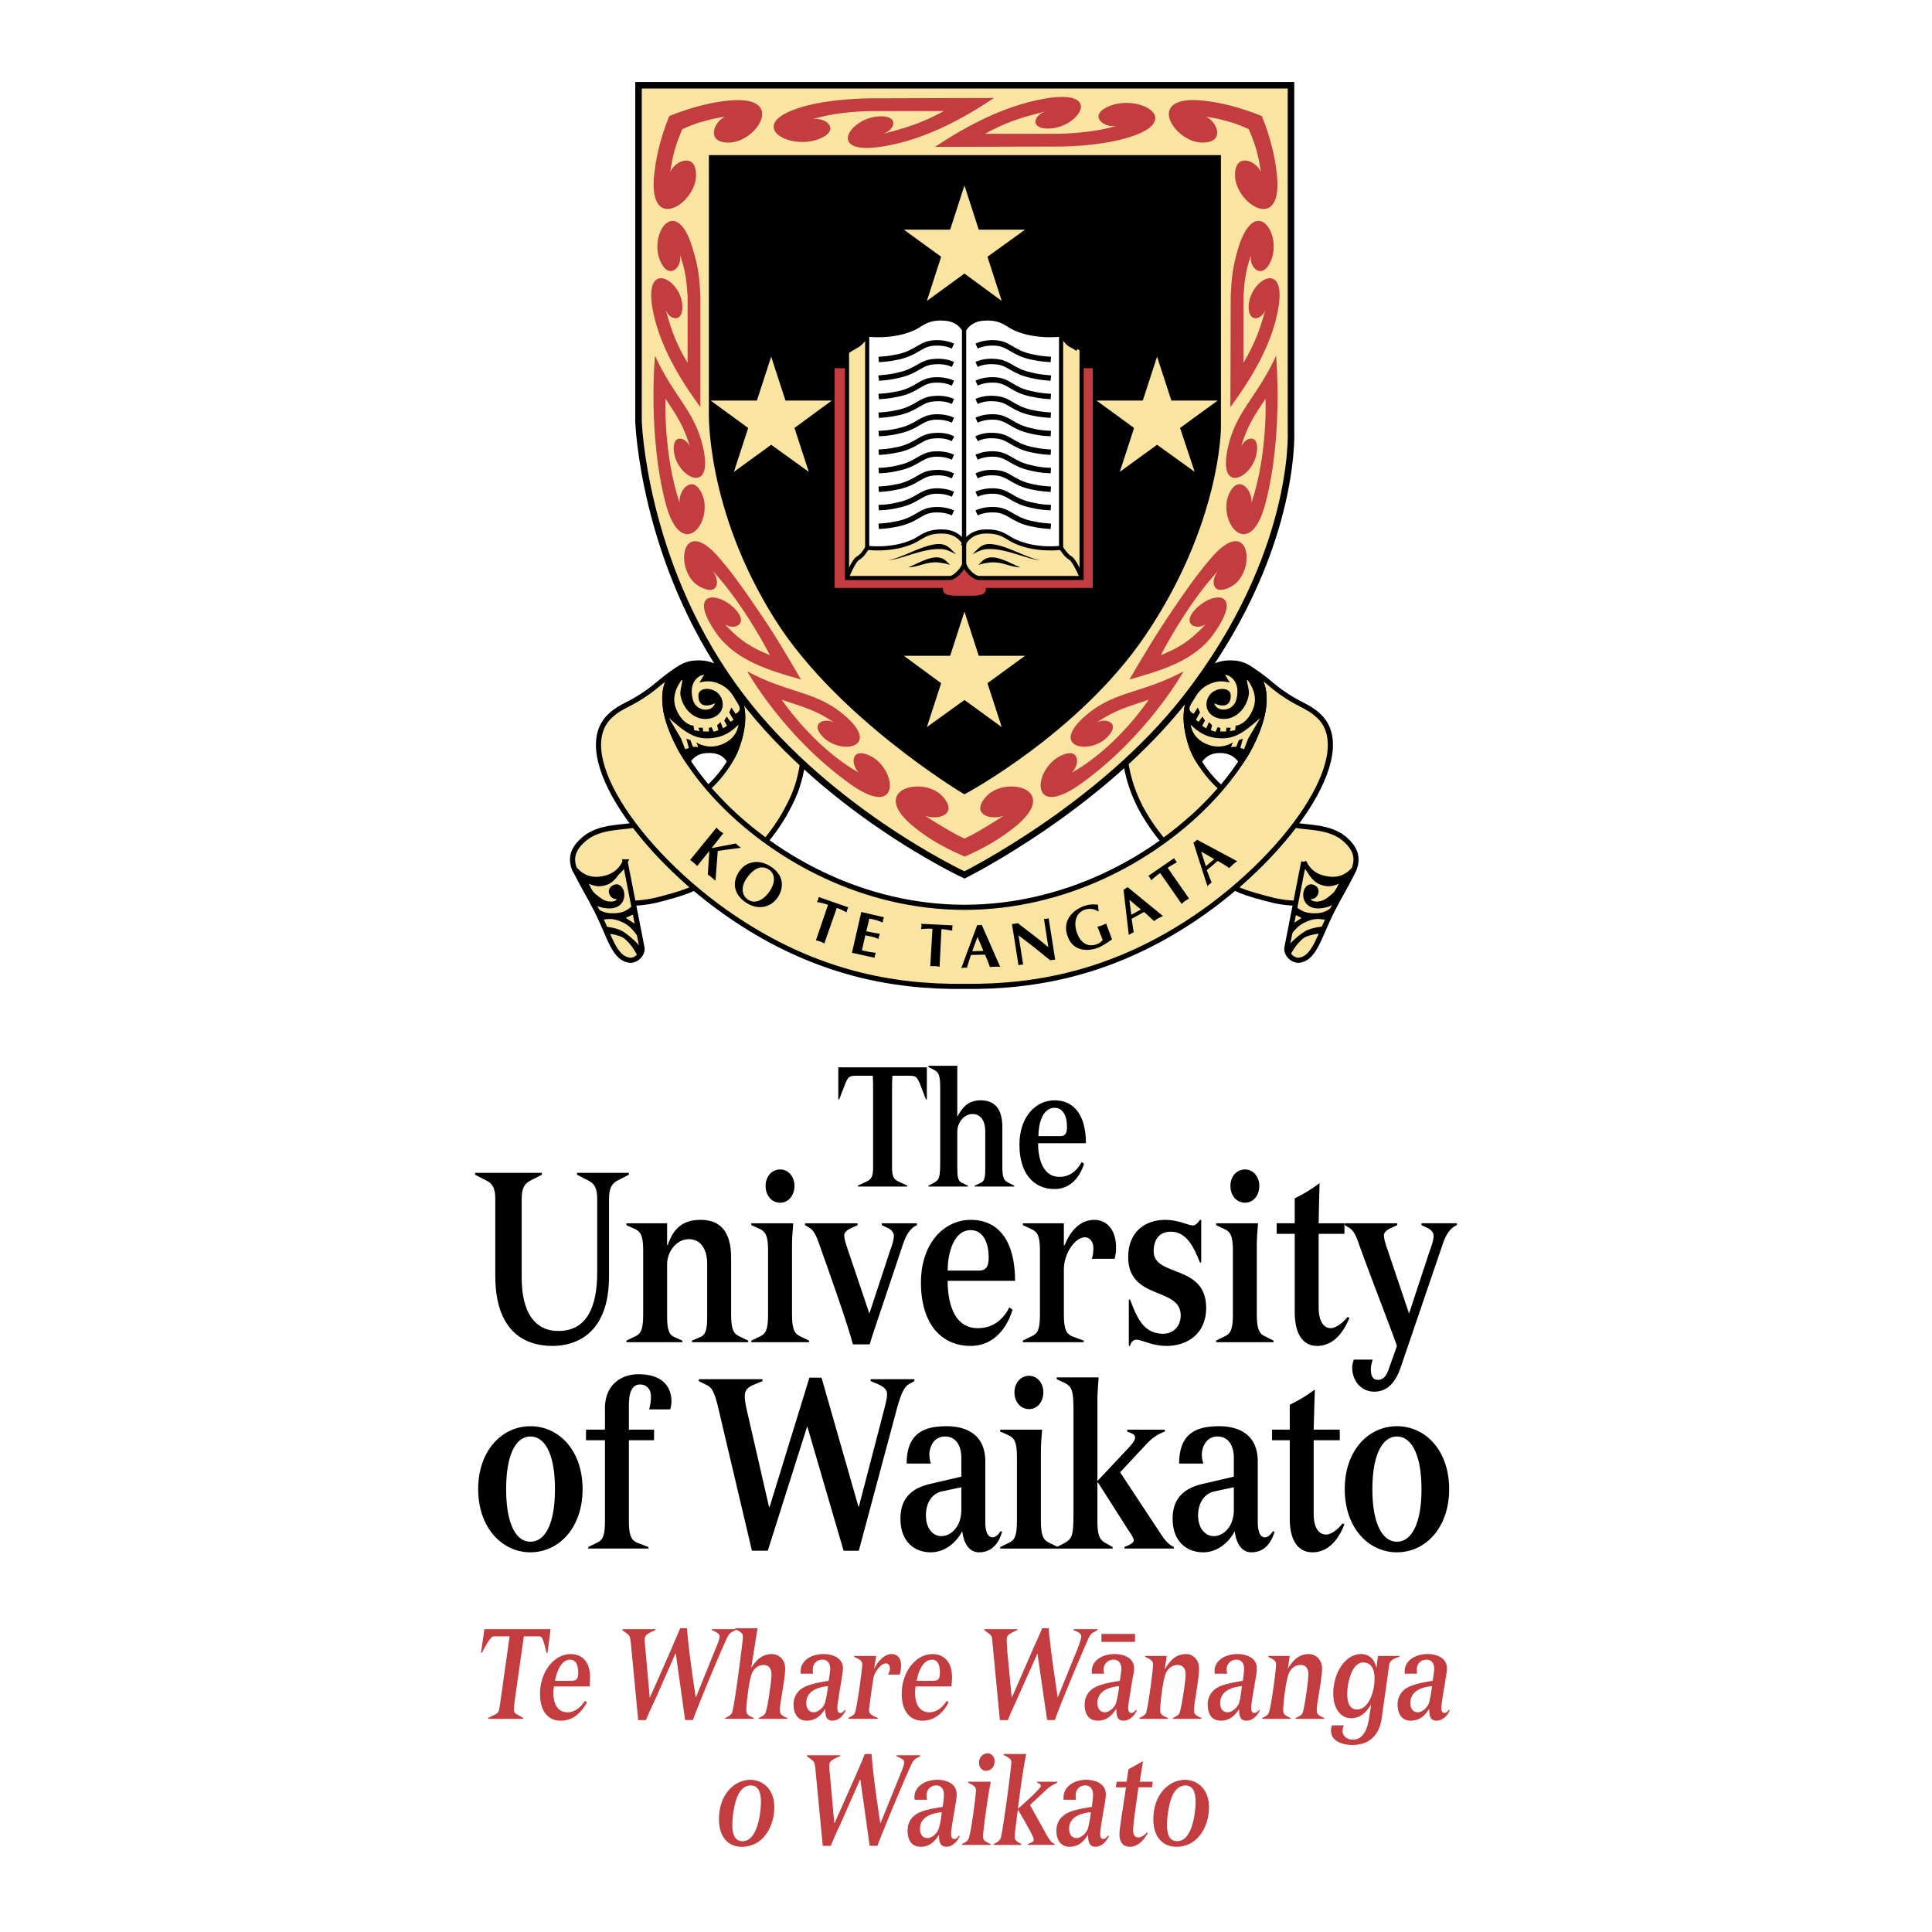
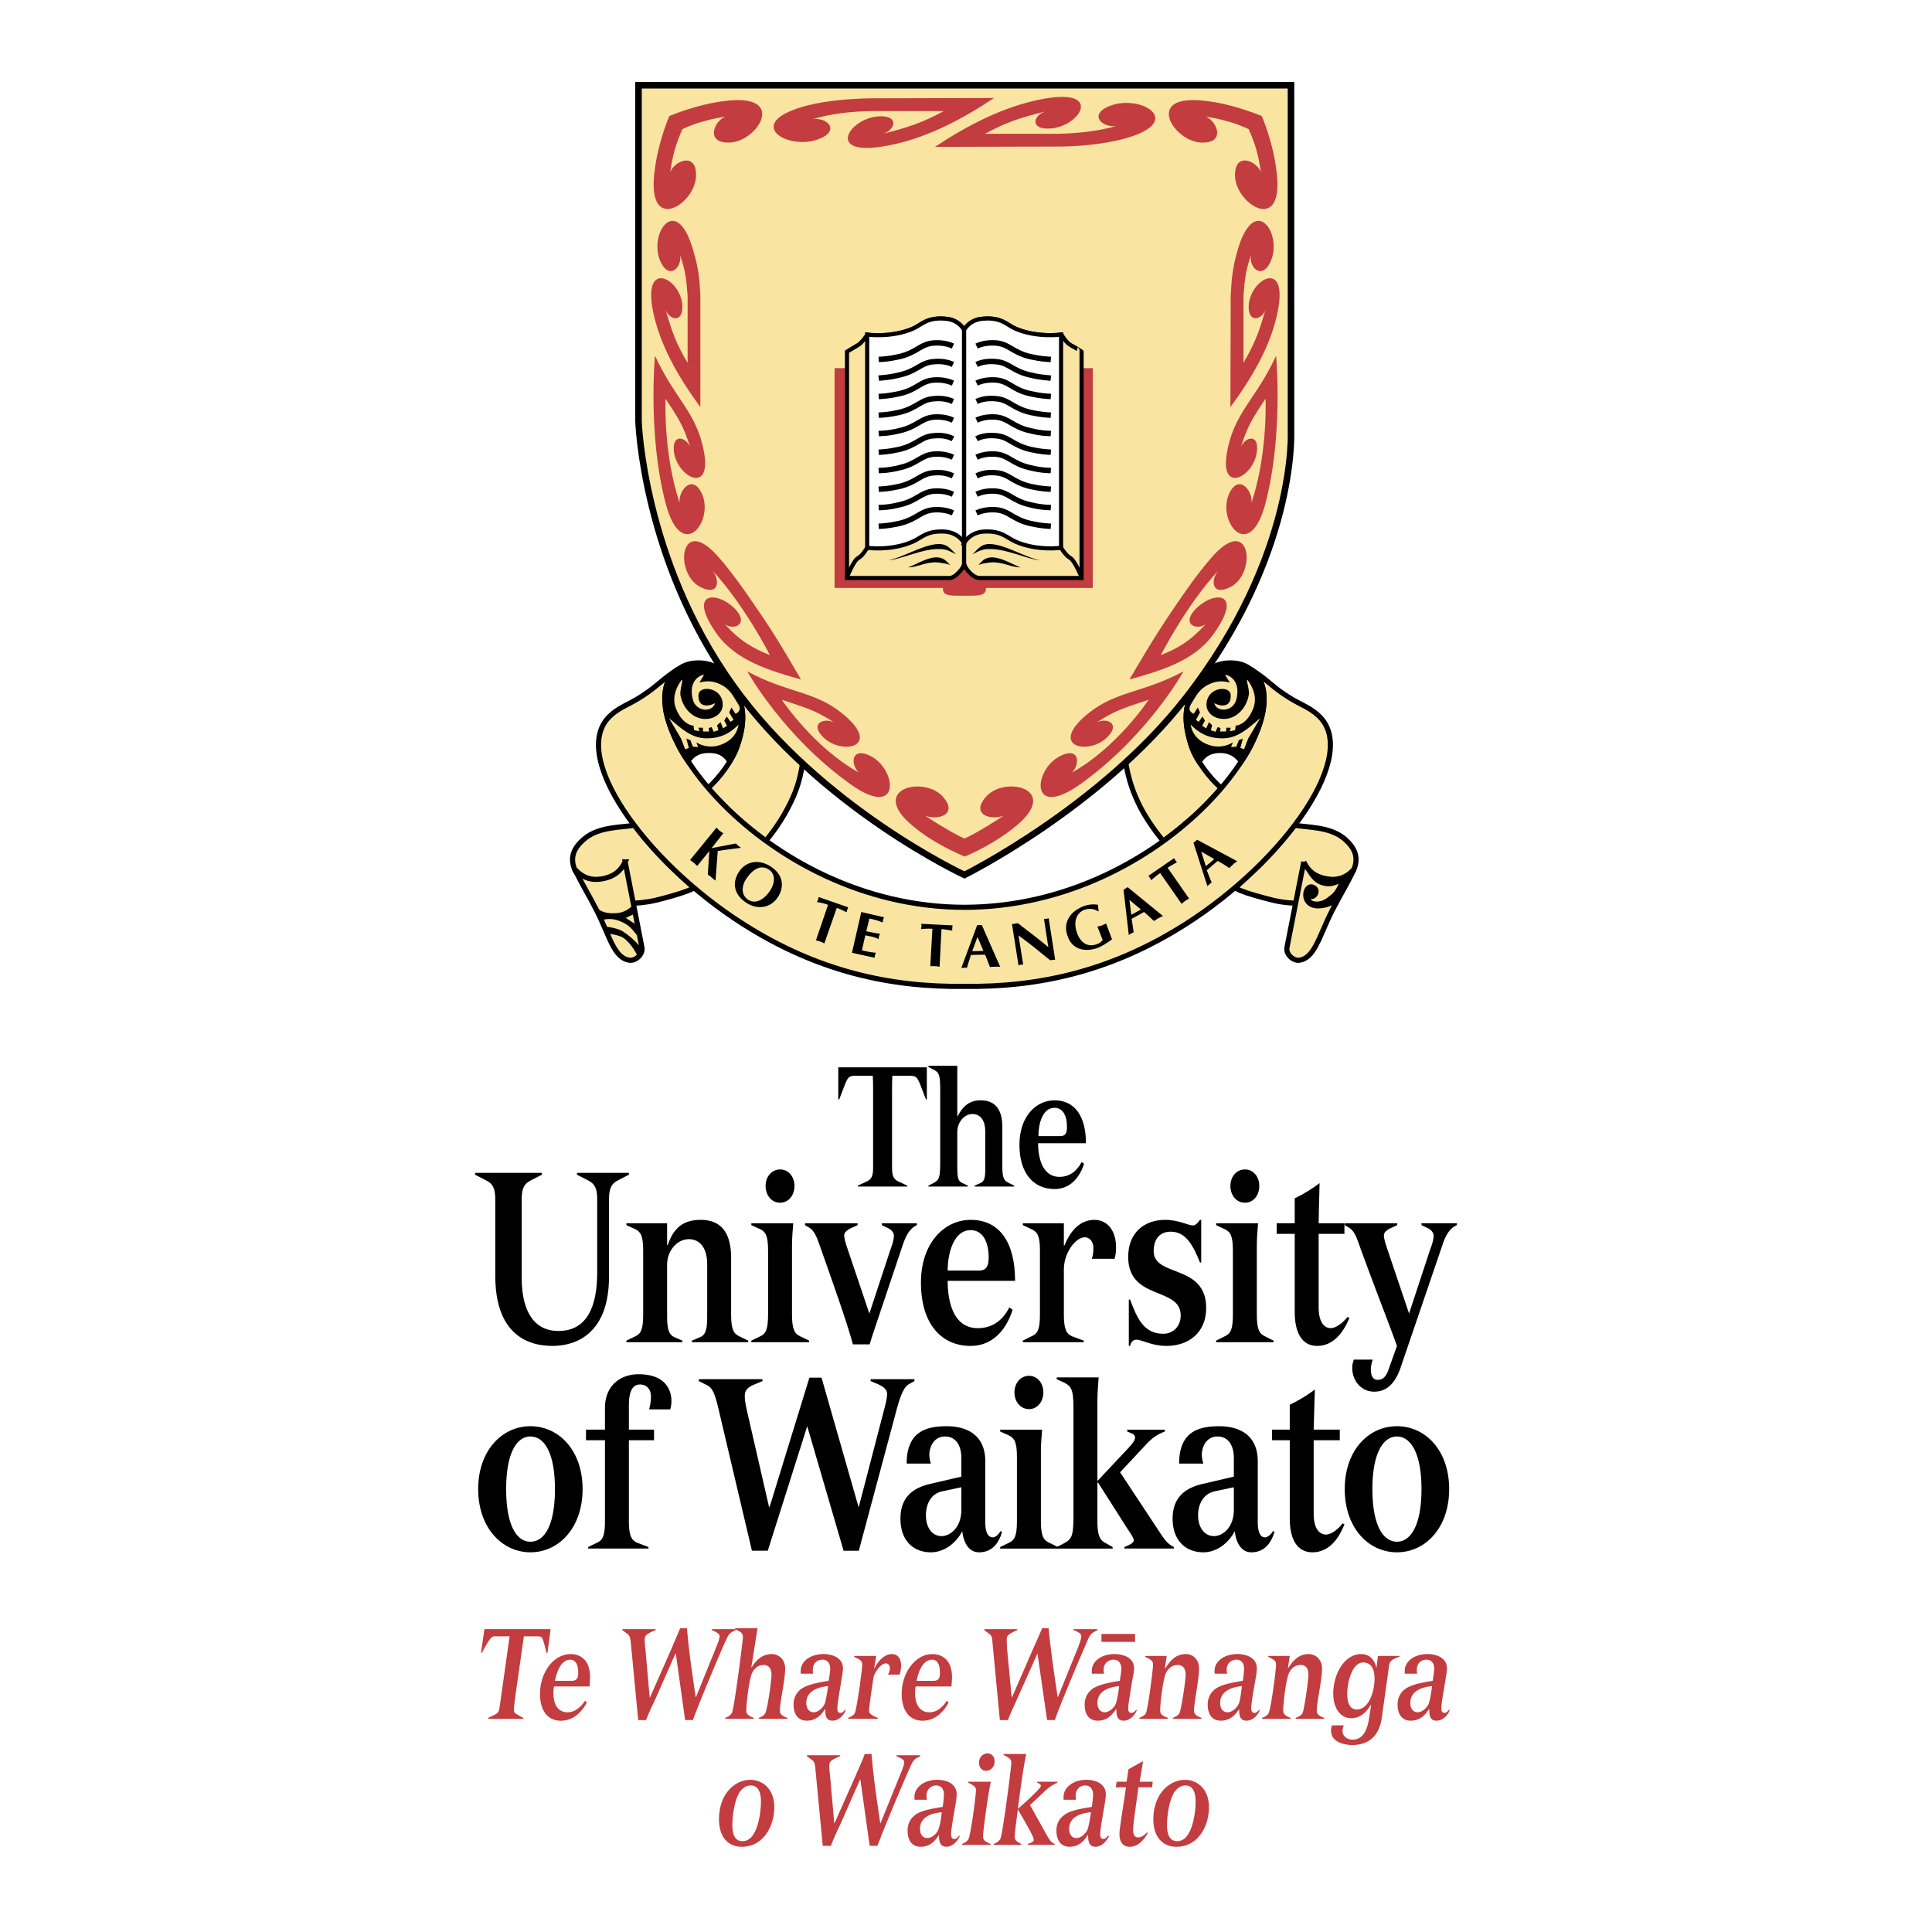
<svg xmlns="http://www.w3.org/2000/svg" width="2500" height="2500" viewBox="0 0 192.756 192.756">
-   <path fill-rule="evenodd" clip-rule="evenodd" fill="#fff" d="M0 0h192.756v192.756H0V0z" />
  <path d="M70.618 78.629c1.147-.963 2.511-2.857 2.914-4.13.775-2.361.837-3.976-.403-6.087 1.395 1.926 3.906 4.752 3.906 4.752s1.798 1.895 3.038 3.012c-.279 1.77-.682 2.919-1.426 4.348-.961 1.895-2.263 3.385-2.263 3.385-1.178-.87-1.922-1.491-3.007-2.454-1.147-1.024-2.759-2.826-2.759-2.826zM121.859 78.629c-1.178-.963-2.543-2.857-2.977-4.13-.744-2.361-.836-3.976.434-6.087-1.457 1.926-3.967 4.69-3.967 4.69s-1.799 1.863-3.039 2.981c.311 1.801.744 3.012 1.457 4.441.992 1.895 2.295 3.385 2.295 3.385 1.736-1.273 1.922-1.522 3.006-2.422 1.18-1.026 2.791-2.858 2.791-2.858z" fill-rule="evenodd" clip-rule="evenodd" fill="#f9e4a2" stroke="#000" stroke-width=".512" stroke-miterlimit="2.613" />
  <path d="M63.705 8.504h65.098V43.07s.59 12.36-10.479 26.553c-8.523 10.932-22.101 17.671-22.101 17.671S81.809 80.586 73.098 68.35c-8.958-12.546-9.393-26.305-9.393-26.305V8.504z" fill-rule="evenodd" clip-rule="evenodd" fill="#f9e4a2" stroke="#000" stroke-width=".651" stroke-miterlimit="2.613" />
-   <path d="M71.052 15.802h50.435v26.864s0 9.503-7.531 20.622c-6.51 9.565-17.732 15.59-17.732 15.59s-12.431-7.454-18.6-17.205c-6.913-10.932-6.572-20.591-6.572-20.591v-25.28z" fill-rule="evenodd" clip-rule="evenodd" stroke="#000" stroke-width=".651" stroke-miterlimit="2.613" />
  <path d="M99.168 9.777c-3.193 2.143-6.882 4.1-10.788 4.783-6.076 1.118-3.72-2.764-.713-2.95 2.108-.124 1.643 1.366.434 1.739 2.542-.652 3.937-1.118 6.076-2.267h-7.253c-1.891.031-4.061.249-5.828.808 1.426-.217 2.79 1.149.589 1.988-3.162 1.211-7.78-1.677-1.022-3.385 1.891-.466 4.247-.652 6.2-.683l12.305-.033zM69.874 40.616c-2.077-2.826-3.999-6.056-4.711-9.503-1.085-5.342 2.728-3.323 2.914-.684.124 1.864-1.333 1.522-1.674.435.62 2.236 1.085 3.479 2.201 5.342v-6.677c-.124-1.708-.217-2.485-.744-4.068.186 1.273-1.147 2.515-1.984.59-1.209-2.795 1.674-6.925 3.317-.962.496 1.677.589 2.64.682 4.379v11.148h-.001zM74.555 66.983c3.968 2.143 6.665 1.957 9.393 4.131 4.278 3.416 0 4.317-1.86 2.391-1.302-1.335.124-1.925 1.116-1.428-1.922-1.305-3.162-1.553-5.208-2.268 0 0 3.162 4.752 7.688 7.268-.899-.901-.713-2.609 1.178-1.646 2.666 1.366 3.038 6.397-1.984 2.826-6.728-4.783-10.323-11.274-10.323-11.274zM79.917 67.791c-3.1-.87-6.448-1.863-8.37-4.503-3.162-4.441.155-4.348 1.892-2.422 1.239 1.397-.155 2.049-1.116 1.428 1.643 1.771 2.79 2.36 4.495 3.075 0 0-2.511-4.969-5.766-8.479.806.963.713 2.64-1.178 1.677-2.697-1.366-2.015-7.546 1.953-2.826 1.364 1.584 2.542 3.292 3.534 4.751 2.014 2.889 3.347 5.249 4.556 7.299z" fill-rule="evenodd" clip-rule="evenodd" fill="#c23c40" />
  <path d="M65.348 35.492c1.891 4.099 3.844 5.404 4.711 8.789 1.364 5.311-2.479 3.447-2.821.808-.217-1.863 1.178-1.521 1.612-.497-.651-2.112-1.24-2.982-2.449-4.814 0 0-.248 5.404 1.395 10.373-.093-1.273 1.271-2.857 2.201-.963 1.333 2.733-1.953 7.081-3.564 1.118-1.829-6.894-1.085-14.814-1.085-14.814z" fill-rule="evenodd" clip-rule="evenodd" fill="#c23c40" />
  <path fill-rule="evenodd" clip-rule="evenodd" fill="#f9e4a2" d="M119.193 47.076l-3.752-2.701-3.718 2.701 1.425-4.379-3.75-2.733h4.618l1.425-4.379 1.428 4.379h4.617l-3.75 2.733 1.457 4.379zM99.943 72.542l-3.72-2.702-3.751 2.702 1.426-4.378-3.72-2.734h4.619l1.426-4.409 1.425 4.409h4.62l-3.75 2.734 1.425 4.378zM99.943 30.026l-3.72-2.733-3.751 2.733 1.426-4.41-3.72-2.701h4.619l1.426-4.411 1.425 4.411h4.62l-3.75 2.701 1.425 4.41zM63.209 90.121c-.031 0-3.658.341-5.859-3.323-.465-1.149-.248-2.112.992-3.137 1.457-1.211 3.689-1.087 4.96-1.335.961 1.242 1.519 1.925 2.604 3.075 1.24 1.335 3.348 3.198 3.348 3.198-.775.373-1.674.652-2.945.994-1.209.341-2.015.465-3.1.528z" />
  <path d="M63.209 90.121s-3.658.341-5.859-3.323c-.465-1.149-.248-2.112.992-3.137 1.457-1.211 3.689-1.087 4.96-1.335.961 1.242 1.519 1.925 2.604 3.075 1.24 1.335 3.348 3.198 3.348 3.198-.775.373-1.674.652-2.945.994-1.209.341-2.015.465-3.1.528z" fill="none" stroke="#000" stroke-width=".512" stroke-miterlimit="2.613" />
  <path d="M62.372 85.99l1.674 8.541c.124.683-.62 1.335-1.208 1.273-1.581-.186-1.984-2.36-3.286-4.938-.837-1.646-1.395-2.454-2.17-4.1.775.838 1.674 1.118 2.79.9 1.053-.217 1.735-.713 2.2-1.676z" fill-rule="evenodd" clip-rule="evenodd" fill="#f9e4a2" stroke="#000" stroke-width=".512" stroke-miterlimit="2.613" />
  <path d="M129.236 90.121c.031 0 3.627.341 5.828-3.323.465-1.149.248-2.112-.961-3.137-1.457-1.211-3.689-1.087-4.959-1.335-.961 1.242-1.551 1.925-2.605 3.075-1.238 1.335-3.348 3.198-3.348 3.198.775.373 1.643.652 2.945.994 1.21.341 1.985.465 3.1.528z" fill-rule="evenodd" clip-rule="evenodd" fill="#f9e4a2" />
  <path d="M129.236 90.121s3.627.341 5.828-3.323c.465-1.149.248-2.112-.961-3.137-1.457-1.211-3.689-1.087-4.959-1.335-.961 1.242-1.551 1.925-2.605 3.075-1.238 1.335-3.348 3.198-3.348 3.198.775.373 1.643.652 2.945.994 1.21.341 1.985.465 3.1.528z" fill="none" stroke="#000" stroke-width=".512" stroke-miterlimit="2.613" />
  <path d="M130.074 85.99l-1.674 8.54c-.125.683.619 1.335 1.209 1.273 1.549-.186 1.982-2.36 3.285-4.938.838-1.646 1.395-2.454 2.17-4.1-.775.838-1.674 1.118-2.789.9-1.086-.216-1.736-.712-2.201-1.675z" fill-rule="evenodd" clip-rule="evenodd" fill="#f9e4a2" stroke="#000" stroke-width=".512" stroke-miterlimit="2.613" />
-   <path d="M129.205 90.369c.59.528 1.086.746 1.893.746.93.031 1.549-.28 2.17-.994l-.838 1.708c-.775-.217-1.426-.186-2.076.125-.869.373-1.117.776-1.768 1.553l.248-1.242 1.023-.684-.807-.403.155-.809zM132.15 92.418s-1.271.093-1.953.497c-1.053.652-1.797 1.584-1.797 1.584s-.031.31.031.497c.061.186.248.404.248.404s.557-1.211 1.426-1.833c.434-.311 1.766-.466 1.766-.466l.279-.683z" fill-rule="evenodd" clip-rule="evenodd" />
  <path d="M130.074 85.99c.123.87.836 1.957 1.643 2.267.682.249 1.178.217 1.859-.093-.402.808-.465.901-1.178 1.429-.682.528-1.58.403-1.611.093.619.124 1.209-.994.311-1.397-1.086-.435-1.613 1.615-.311 2.205.775.342 1.953 0 2.51-.403l1.768-3.292c-.713.559-1.271 1.242-3.037.807-1.489-.343-1.954-1.616-1.954-1.616z" fill-rule="evenodd" clip-rule="evenodd" />
  <path fill-rule="evenodd" clip-rule="evenodd" fill="#f9e4a2" d="M80.692 47.076l-3.751-2.701-3.719 2.701 1.425-4.379-3.75-2.733h4.619l1.425-4.379 1.427 4.379h4.618l-3.72 2.733 1.426 4.379z" />
  <path d="M83.265 36.734h25.76V58.66H98.361c.062.838-.836.776-2.138.776-1.333 0-2.232.062-2.139-.776H83.265V36.734z" fill-rule="evenodd" clip-rule="evenodd" fill="#c23c40" />
  <path d="M85.59 34.436c.434-.248.93-1.025.93-1.025s2.418.311 4.588-.621c.837-.373 1.364-1.149 3.193-.994 1.426.093 1.891 1.118 1.891 1.118v23.168s.093.403-.527 1.024c-.558.622-.961.56-.961.56H84.505V35.088s.651-.403 1.085-.652z" fill-rule="evenodd" clip-rule="evenodd" fill="#f9e4a2" stroke="#000" stroke-width=".412" stroke-miterlimit="2.613" />
  <path d="M96.192 54.188s-.496-1.025-1.891-1.149c-1.86-.125-2.356.621-3.225.994-2.139.963-4.557.621-4.557.621V33.38s2.418.342 4.557-.59c.868-.373 1.364-1.149 3.225-.994 1.395.093 1.891 1.118 1.891 1.118v21.274z" fill-rule="evenodd" clip-rule="evenodd" fill="#fff" stroke="#000" stroke-width=".412" stroke-miterlimit="2.613" />
  <path d="M95.386 55.306c-.527-.528-.837-.963-1.55-1.025-1.519-.093-3.689 1.336-5.208 1.615 1.209-.062 3.41-1.18 5.146-1.118.651 0 .992.218 1.612.528zM93.619 55.617c-.93-.093-1.953.559-3.007.994 1.023-.031 1.798-.59 2.976-.497.465.062.744.093 1.209.249-.434-.405-.558-.654-1.178-.746z" fill-rule="evenodd" clip-rule="evenodd" />
  <path d="M84.505 57.573s.651-1.646 1.116-1.895c.434-.217.898-1.025.898-1.025" fill="none" stroke="#000" stroke-width=".412" stroke-miterlimit="2.613" />
  <path d="M106.824 34.436c-.465-.248-.93-1.056-.93-1.056s-2.418.342-4.588-.59c-.836-.373-1.363-1.149-3.225-.994-1.394.093-1.89 1.118-1.89 1.118v23.168s-.062.403.527 1.024c.559.59.992.56.992.56h10.199V35.088c.001 0-.651-.434-1.085-.652z" fill-rule="evenodd" clip-rule="evenodd" fill="#f9e4a2" stroke="#000" stroke-width=".412" stroke-miterlimit="2.613" />
  <path d="M96.192 54.188s.496-1.025 1.89-1.149c1.861-.125 2.357.621 3.225.994 2.139.963 4.557.621 4.557.621V33.38s-2.418.342-4.557-.59c-.867-.373-1.363-1.149-3.225-.994-1.394.093-1.89 1.118-1.89 1.118v21.274z" fill-rule="evenodd" clip-rule="evenodd" fill="#fff" stroke="#000" stroke-width=".412" stroke-miterlimit="2.613" />
  <path d="M97.029 55.306c.527-.528.836-.963 1.52-1.025 1.549-.093 3.688 1.336 5.207 1.615-1.178-.062-3.379-1.18-5.115-1.118-.651 0-1.024.218-1.612.528zM98.766 55.617c.961-.093 1.982.559 3.037.994-1.023-.031-1.799-.59-2.977-.497-.496.062-.744.093-1.209.249.404-.405.559-.654 1.149-.746z" fill-rule="evenodd" clip-rule="evenodd" />
  <path d="M107.91 57.573s-.682-1.646-1.117-1.895c-.434-.217-.93-1.025-.93-1.025" fill="none" stroke="#000" stroke-width=".412" stroke-miterlimit="2.613" />
  <path d="M95.076 34.529c-.279-.125-.899-.373-1.891-.311-1.364.093-1.643.932-3.472 1.367-1.147.248-1.612.248-2.046.279m7.409.498c-.279-.125-.899-.373-1.891-.28-1.364.093-1.643.932-3.472 1.335-1.147.279-1.612.249-2.046.311m7.409.497c-.279-.124-.899-.373-1.891-.311-1.364.093-1.643.963-3.472 1.366-1.147.249-1.612.249-2.046.28m7.409.497c-.279-.124-.899-.373-1.891-.279-1.364.093-1.643.932-3.472 1.367-1.147.248-1.612.248-2.046.279m7.409.497c-.279-.125-.899-.373-1.891-.311-1.364.125-1.643.963-3.472 1.367-1.147.279-1.612.248-2.046.279m7.409.528c-.279-.156-.899-.404-1.891-.311-1.364.093-1.643.932-3.472 1.366-1.147.249-1.612.249-2.046.28m7.409.498c-.279-.125-.899-.373-1.891-.311-1.364.124-1.643.962-3.472 1.366-1.147.279-1.612.249-2.046.279m7.409.529c-.279-.124-.899-.404-1.891-.311-1.364.093-1.643.932-3.472 1.366-1.147.249-1.612.249-2.046.279m7.409.498c-.279-.124-.899-.373-1.891-.311-1.364.124-1.643.963-3.472 1.367-1.147.279-1.612.249-2.046.279m7.409.528c-.279-.124-.899-.372-1.891-.311-1.364.094-1.643.932-3.472 1.367-1.147.249-1.612.249-2.046.28m9.765-17.982c.279-.125.898-.373 1.891-.311 1.365.093 1.643.932 3.473 1.367 1.146.248 1.611.248 2.045.279m-7.409.498c.279-.125.898-.373 1.891-.28 1.365.093 1.643.932 3.473 1.335 1.146.279 1.611.249 2.045.311m-7.409.497c.279-.124.898-.373 1.891-.311 1.365.093 1.643.963 3.473 1.366 1.146.249 1.611.249 2.045.28m-7.409.497c.279-.124.898-.373 1.891-.279 1.365.093 1.643.932 3.473 1.367 1.146.248 1.611.248 2.045.279m-7.409.497c.279-.125.898-.373 1.891-.311 1.365.125 1.643.963 3.473 1.367 1.146.279 1.611.248 2.045.279m-7.409.528c.279-.156.898-.404 1.891-.311 1.365.093 1.643.932 3.473 1.366 1.146.249 1.611.249 2.045.28m-7.409.498c.279-.125.898-.373 1.891-.311 1.365.124 1.643.962 3.473 1.366 1.146.279 1.611.249 2.045.279m-7.409.529c.279-.124.898-.404 1.891-.311 1.365.093 1.643.932 3.473 1.366 1.146.249 1.611.249 2.045.279m-7.409.498c.279-.124.898-.373 1.891-.311 1.365.124 1.643.963 3.473 1.367 1.146.279 1.611.249 2.045.279m-7.409.528c.279-.124.898-.372 1.891-.311 1.365.094 1.643.932 3.473 1.367 1.146.249 1.611.249 2.045.28" fill="none" stroke="#000" stroke-width=".542" stroke-miterlimit="2.613" />
  <path d="M96.223 90.524c-20.243-.031-34.409-19.472-28.581-23.758-1.457.962-1.891 1.49-2.976 2.267-1.767 1.273-2.666 1.367-3.689 2.298-4.371 3.789 3.224 14.535 13.175 20.87 7.409 4.721 14.662 6.305 22.071 6.211 7.378.094 14.662-1.49 22.072-6.211 9.949-6.335 17.545-17.081 13.174-20.87-1.023-.932-1.922-1.025-3.689-2.298-1.084-.776-1.457-1.273-2.945-2.236 5.735 4.503-8.37 23.696-28.612 23.727z" fill-rule="evenodd" clip-rule="evenodd" fill="#f9e4a2" stroke="#000" stroke-width=".512" stroke-miterlimit="2.613" />
  <path d="M68.851 85.803l.372.28c.124.093.217.217.341.31l1.209-1.49-.155 2.36c.124.093.279.155.372.279.124.093.248.187.341.311l.062-.093.217-2.857c.31-.031.558-.093.837-.125l1.426-.186.031-.031c-.093-.062-.187-.124-.248-.187-.093-.062-.155-.155-.248-.217l-2.418.466 1.178-1.491a2.586 2.586 0 0 1-.372-.248 91.043 91.043 0 0 0-.31-.311l-2.635 3.23zM77.592 89.53c.527-.776.775-2.081-.651-3.043-1.24-.839-2.542-.528-3.193.466-.775 1.149-.465 2.329.651 3.074 1.209.839 2.542.497 3.193-.497zm-.867-2.764c.744.528.527 1.459.093 2.112-.558.838-1.426 1.397-2.201.87-.744-.528-.589-1.429-.155-2.081.775-1.118 1.55-1.367 2.263-.901zM83.482 90.586c.341.093.651.28.992.435 0-.093.031-.187.062-.279.031-.062.062-.156.093-.218l-2.945-1.025c-.031.093-.031.155-.062.249a.928.928 0 0 1-.124.248c.341.062.713.125 1.116.28l-1.209 3.541c.124.031.279.062.434.125.124.031.279.124.403.186l1.24-3.542zM85.931 90.99l-.93 4.068 2.263.497c0-.062 0-.155.031-.249.031-.093.062-.155.093-.249a8.27 8.27 0 0 1-1.395-.249l.341-1.491.62.125c.279.062.496.155.713.249 0-.094 0-.187.031-.28.031-.093.062-.155.094-.249-.217-.031-.465-.062-.744-.124l-.62-.124.31-1.273c.589.124.992.249 1.333.403 0-.093.031-.186.031-.279.031-.062.062-.155.093-.248l-2.264-.527zM93.929 92.698c.372.031.744.093 1.085.155 0-.093-.031-.186 0-.249 0-.093 0-.186.031-.279l-3.131-.155c0 .093.031.187.031.249-.031.093-.031.186-.062.279.31-.031.713-.062 1.146-.031l-.217 3.727h.465c.155 0 .31.03.465.062l.187-3.758zM98.27 95.245c.186.403.34.808.496 1.242.154-.031.34-.031.496-.031.186-.031.371 0 .525 0l-1.828-4.161h-.248c-.062.031-.125 0-.217 0l-1.582 4.286c.093 0 .186-.031.279-.031h.279c.124-.404.248-.807.402-1.273l1.398-.032zm-1.272-.342l.528-1.429.588 1.397-1.116.032zM101.617 96.301a.58.58 0 0 0 .217-.062h.248l-.465-2.919.775.59c.805.59 1.549 1.242 2.387 1.894l.496-.062-.652-4.131c-.061.031-.154.031-.248.062h-.217l.434 2.826c-.99-.839-2.045-1.615-3.037-2.392l-.59.093.652 4.101zM110.359 92.139c-.125.062-.279.124-.404.186-.154.062-.311.093-.465.125l.527 1.335a1.178 1.178 0 0 1-.559.404c-.867.342-1.611-.062-1.984-1.056-.371-.963-.217-1.988.715-2.36.465-.155.961-.125 1.363.155l.062-.031c-.031-.218-.062-.435-.062-.622-.496-.093-.992-.031-1.488.155-1.303.528-2.076 1.646-1.52 3.043.496 1.335 1.799 1.522 3.008 1.087.496-.217.961-.528 1.395-.838l-.588-1.583zM114.141 90.99c.34.279.65.59.992.901.154-.093.279-.187.434-.28.154-.062.311-.155.465-.217l-3.533-2.888c-.062.062-.125.093-.188.124a.5.5 0 0 1-.217.125l.527 4.534c.094-.062.156-.125.248-.155.094-.062.186-.093.248-.125-.094-.435-.123-.838-.217-1.335l1.241-.684zm-1.272.279l-.186-1.49 1.146.963-.96.527zM116.496 86.58c.311-.217.621-.373.93-.559a.819.819 0 0 1-.154-.187c-.062-.062-.094-.155-.125-.218l-2.572 1.771c.062.093.125.125.154.217.062.062.094.156.125.217.248-.217.527-.465.898-.714l2.139 3.074c.125-.093.217-.217.342-.279.123-.093.279-.187.402-.249l-2.139-3.073zM121.486 85.896a8.84 8.84 0 0 1 1.148.714c.154-.124.248-.249.402-.373.123-.125.279-.217.402-.311l-3.998-2.143c-.062.062-.125.093-.186.155a.396.396 0 0 1-.188.124l1.396 4.348c.061-.062.123-.124.217-.187.061-.062.123-.124.217-.186-.186-.373-.311-.776-.496-1.211l1.086-.93zm-1.177.528l-.465-1.459 1.303.746-.838.713z" fill-rule="evenodd" clip-rule="evenodd" />
  <path d="M69.905 66.145c-.93-.031-1.55.125-2.294.652-1.271.962-1.364 2.236-1.209 3.882.093 1.024.961 3.478 2.232 5.249.496-.714 1.085-1.025 1.953-1.056.992-.031 1.644.218 2.201 1.025.62-.932 1.054-2.081 1.24-3.292.186-1.243.062-2.454-.559-3.634-.836-1.553-1.797-2.764-3.564-2.826zM122.541 66.145c.93-.031 1.551.125 2.293.652 1.271.962 1.396 2.485 1.209 3.944-.123 1.025-.93 3.447-2.199 5.218-.527-.714-1.148-1.056-2.016-1.087-.961-.031-1.674.311-2.201 1.118-.65-.994-1.023-2.174-1.209-3.385-.186-1.243-.062-2.454.559-3.634.835-1.553 1.796-2.764 3.564-2.826z" fill-rule="evenodd" clip-rule="evenodd" stroke="#000" stroke-width=".512" stroke-miterlimit="2.613" />
  <path d="M119.1 69.809c.342-.59.682-1.087 1.365-1.459.773-.404 1.395-.465 2.23-.249l-.465-.776c.342 0 1.613.56 1.117 2.484-.342 1.243-1.984 1.273-2.201.342.34.218 1.705.652 1.643-.808-.031-.9-1.891-.838-2.324.404-.373 1.087.402 1.833 1.301 1.957 1.395.218 2.574-.932 2.822-2.36.123-.527-.404-1.863-.062-1.429.775 1.118.836 2.081.434 2.951-.619 1.429-1.611 1.553-1.674 1.522l-.062.466-.527.093.094-.341h-.434l-.031.373h-.59l.031-.342-.279-.093-.217.466-.465-.155.125-.497-.311-.311-.279.621-.402-.249.279-.528-.248-.403-.373.527-.279-.186.404-.746-.217-.497-.404.622c-.154-.062-.217-.093-.309-.217-.312-.343.06-.747.308-1.182z" fill-rule="evenodd" clip-rule="evenodd" fill="#f9e4a2" />
  <path d="M118.791 72.294c.99.994 1.951 1.397 3.316 1.367 1.395-.062 2.324-.901 3.627-2.019l-1.209 2.05-.404 1.056-.371-.124.248-.932-.402.155-.248.652-.527.031.186-.466a2.773 2.773 0 0 1-2.107.342c-.871-.218-1.892-.808-2.109-2.112zM73.376 69.809c-.341-.59-.682-1.087-1.364-1.459-.775-.404-1.395-.465-2.232-.249l.465-.776c-.341 0-1.612.56-1.116 2.484.341 1.243 1.984 1.273 2.201.342-.341.218-1.705.652-1.643-.808.031-.9 1.891-.838 2.325.404.372 1.087-.403 1.833-1.302 1.957-1.395.218-2.573-.932-2.821-2.36-.093-.527.403-1.863.062-1.429-.775 1.118-.837 2.081-.434 2.951.62 1.429 1.611 1.553 1.674 1.522l.062.466.527.093-.093-.341h.434l.031.373h.589l-.031-.342.279-.093.217.466.465-.155-.125-.497.341-.311.248.621.403-.249-.279-.528.248-.403.373.527.31-.186-.435-.746.217-.497.403.622c.155-.062.217-.093.31-.217.312-.343-.06-.747-.309-1.182z" fill-rule="evenodd" clip-rule="evenodd" fill="#f9e4a2" />
  <path d="M73.687 72.294c-.992.994-1.953 1.397-3.317 1.367-1.395-.062-2.325-.901-3.627-2.019l1.209 2.05.403 1.056.372-.124-.248-.932.403.155.248.652.527.031-.186-.466a2.775 2.775 0 0 0 2.108.342c.868-.218 1.89-.808 2.108-2.112z" fill-rule="evenodd" clip-rule="evenodd" fill="#f9e4a2" />
  <path d="M63.085 90.369c-.558.528-1.085.746-1.86.746-.93.031-1.581-.28-2.17-.994l.837 1.708c.775-.217 1.395-.186 2.077.125.868.373 1.116.776 1.736 1.553l-.217-1.242-1.054-.684.837-.403-.186-.809zM60.14 92.418s1.302.093 1.984.497c1.023.652 1.798 1.584 1.798 1.584s.031.31-.031.497c-.062.186-.279.404-.279.404s-.527-1.211-1.426-1.833c-.434-.311-1.767-.466-1.767-.466l-.279-.683z" fill-rule="evenodd" clip-rule="evenodd" />
-   <path d="M62.248 85.99c-.155.87-.837 1.957-1.643 2.267-.682.249-1.209.217-1.86-.093.372.808.465.901 1.178 1.429.682.528 1.55.403 1.612.093-.651.124-1.24-.994-.31-1.397 1.054-.435 1.612 1.615.31 2.205-.806.342-1.984 0-2.511-.403l-1.798-3.292c.744.559 1.302 1.242 3.069.807 1.488-.343 1.953-1.616 1.953-1.616z" fill-rule="evenodd" clip-rule="evenodd" />
  <path d="M66.774 11.579c-.775 1.895-1.271 3.851-1.457 5.435-.868 6.429 3.968 3.448 4.123.622.124-2.485-2.077-1.677-2.573-.466.124-.745.155-1.118.434-2.174.217-.776.527-1.521.775-2.111.62-.28 1.364-.59 2.108-.776 1.085-.311 1.426-.342 2.17-.466-1.178.497-1.984 2.702.496 2.577 2.821-.155 5.766-5-.62-4.13-1.581.184-3.534.712-5.456 1.489zM93.278 14.653c3.193-2.112 6.882-4.068 10.789-4.783 6.045-1.118 3.719 2.764.713 2.95-2.109.124-1.674-1.366-.436-1.708-2.541.621-3.967 1.087-6.074 2.236h7.254c1.859-.031 4.061-.248 5.826-.776-1.426.187-2.789-1.18-.588-2.019 3.162-1.211 7.781 1.708 1.023 3.385-1.922.466-4.279.683-6.201.683l-12.306.032zM122.758 40.616c2.076-2.826 4.029-6.056 4.713-9.503 1.084-5.342-2.697-3.323-2.883-.684-.125 1.864 1.332 1.522 1.674.435-.621 2.236-1.117 3.479-2.201 5.342v-6.677c.123-1.708.217-2.485.744-4.068-.217 1.273 1.146 2.515 1.982.59 1.209-2.795-1.674-6.925-3.348-.962-.465 1.677-.557 2.64-.65 4.379l-.031 11.148zM118.078 66.983c-4 2.143-6.697 1.957-9.424 4.131-4.279 3.416.029 4.317 1.859 2.391 1.301-1.335-.094-1.925-1.086-1.428 1.922-1.305 3.131-1.553 5.178-2.268 0 0-3.131 4.752-7.656 7.268.867-.901.713-2.609-1.178-1.646-2.697 1.366-3.07 6.397 1.982 2.826 6.727-4.783 10.325-11.274 10.325-11.274zM112.684 67.791c3.131-.87 6.479-1.863 8.369-4.503 3.193-4.441-.123-4.348-1.859-2.422-1.271 1.397.123 2.049 1.084 1.428-1.643 1.771-2.758 2.36-4.463 3.075 0 0 2.51-4.969 5.766-8.479-.838.963-.713 2.64 1.178 1.677 2.697-1.366 2.016-7.546-1.984-2.826-1.363 1.584-2.541 3.292-3.533 4.751-1.986 2.889-3.349 5.249-4.558 7.299z" fill-rule="evenodd" clip-rule="evenodd" fill="#c23c40" />
  <path d="M127.314 35.492c-1.891 4.099-3.844 5.404-4.711 8.789-1.365 5.311 2.479 3.447 2.789.808.248-1.863-1.146-1.521-1.58-.497.65-2.112 1.24-2.982 2.449-4.814 0 0 .248 5.404-1.396 10.373.094-1.273-1.27-2.857-2.201-.963-1.332 2.733 1.953 7.081 3.566 1.118 1.829-6.894 1.084-14.814 1.084-14.814zM96.254 85.462c1.859-.808 3.441-1.739 4.711-2.733 5.146-3.913-.494-5.373-2.479-3.354-1.706 1.771.154 2.516 1.643 2.019 0 0-1.055.684-2.047 1.273-.619.373-1.301.746-1.859.994a18.377 18.377 0 0 1-1.86-.994 42.418 42.418 0 0 1-2.046-1.273c1.457.497 3.348-.248 1.643-2.019-1.984-2.019-7.625-.559-2.48 3.354 1.24.994 2.883 1.925 4.774 2.733zM125.889 11.579c.775 1.895 1.271 3.851 1.457 5.435.867 6.429-3.967 3.448-4.123.622-.123-2.485 2.078-1.677 2.574-.466-.125-.745-.156-1.118-.436-2.174-.217-.776-.527-1.521-.773-2.111-.621-.28-1.365-.59-2.109-.776-1.084-.311-1.426-.342-2.17-.466 1.178.497 1.984 2.702-.496 2.577-2.82-.155-5.766-5 .621-4.13 1.58.184 3.533.712 5.455 1.489z" fill-rule="evenodd" clip-rule="evenodd" fill="#c23c40" />
  <path d="M87.109 116.549c0 .746-.155 1.088-.589 1.305l-.93.436v.092h4.929v-.092l-.93-.436c-.434-.217-.589-.559-.589-1.305v-7.701c0-.559 0-1.088.031-1.521h1.705c.682 0 .775.154 1.085.9l.558 1.459h.093v-3.199h-8.835v3.199h.093l.558-1.459c.31-.746.403-.9 1.085-.9h1.705c.031.434.031.963.031 1.521v7.701zM95.51 106.332h-2.883v.123l.434.219c.651.311.744.559.744 2.111v6.895c0 1.895-.062 2.02-.744 2.391l-.434.219v.092h3.937v-.092l-.589-.279c-.434-.188-.465-.684-.465-1.553v-3.541c0-.9.651-1.77 1.52-1.77.836 0 1.271.713 1.271 1.738v3.572c0 .869-.031 1.365-.436 1.553l-.619.279v.092h3.938v-.092l-.621-.311c-.371-.188-.559-.467-.559-1.521v-4.008c0-1.801-.742-2.67-2.17-2.67-1.146 0-1.797.621-2.324 1.646v-5.093zM103.602 113.352c0-1.213.402-2.826 1.611-2.826.807 0 1.24.744 1.24 1.924 0 .652-.188.902-.682.902h-2.169zm4.742.712c0-2.701-1.115-4.285-3.131-4.285-1.83 0-3.504 1.584-3.504 4.441 0 2.826 1.396 4.41 3.504 4.41 1.301 0 2.387-.809 2.945-2.516l-.248-.188v.031c-.527.963-1.271 1.459-2.201 1.459-1.799 0-2.139-2.08-2.139-3.354h4.774v.002zM49.415 127.295c0 5.373 2.759 6.988 5.704 6.988 2.449 0 5.642-1.305 5.642-6.926v-7.734c0-1.023.248-1.521.837-1.832l1.147-.59v-.186h-5.177v.186l1.147.59c.62.311.868.809.868 1.832v7.33c0 3.416-1.023 5.838-3.875 5.838-2.356 0-3.658-1.863-3.658-5.311v-7.857c0-1.023.248-1.521.868-1.832l1.147-.59v-.186H47.4v.186l1.146.59c.62.311.868.809.868 1.832v7.672h.001zM62.496 122.047v.186l.899.404c.527.279.775.652.775 2.143v6.398c0 1.49-.248 1.893-.775 2.143l-.899.434v.156h5.58v-.156l-.837-.371c-.589-.281-.682-.963-.682-2.205v-5.031c0-1.273.93-2.516 2.17-2.516 1.209 0 1.829 1.023 1.829 2.484v5.062c0 1.242-.062 1.924-.651 2.205l-.868.371v.156h5.611v-.156l-.899-.434c-.527-.25-.806-.652-.806-2.143v-5.684c0-2.547-1.023-3.789-3.038-3.789-1.798 0-2.728.869-3.286 2.516h-.062v-2.174h-4.061v.001zM74.958 122.047v.186l.899.404c.526.279.774.652.774 2.143v6.398c0 1.49-.248 1.893-.774 2.143l-.899.434v.156h5.766v-.156l-.898-.434c-.527-.25-.807-.652-.807-2.143v-6.926c0-.746.062-1.461.125-2.205h-4.186zm1.425-3.727c0 .932.589 1.676 1.457 1.676.837 0 1.426-.744 1.426-1.676 0-.902-.589-1.646-1.426-1.646-.867 0-1.457.744-1.457 1.646zM86.768 134.127c.186-.652.465-1.459.713-2.205l2.573-7.67c.279-.84.651-1.678 1.426-2.02v-.186h-3.503v.186l.651.311c.31.156.558.436.558.746 0 .342-.124.807-.372 1.459l-2.077 6.305-2.293-6.801c-.155-.498-.217-.777-.217-1.025s.279-.496.589-.652l.744-.342v-.186h-5.24v.186l.465.279c.434.279.682.84.961 1.646 1.178 3.322 2.79 7.857 3.348 9.969h1.674zM94.549 126.768c0-1.709.589-4.037 2.294-4.037 1.178 0 1.797 1.117 1.797 2.732 0 .932-.279 1.305-.992 1.305h-3.099zm6.726 1.023c0-3.85-1.549-6.086-4.432-6.086-2.573 0-4.96 2.236-4.96 6.273s1.984 6.305 4.96 6.305c1.86 0 3.409-1.182 4.184-3.604l-.34-.248v.031c-.713 1.396-1.799 2.049-3.131 2.049-2.574 0-3.008-2.918-3.008-4.721h6.727v.001zM106.143 122.047h-4.092v.186l.867.404c.59.279.838.652.838 2.143v6.398c0 1.49-.248 1.893-.838 2.143l-.867.434v.156h6.076v-.156l-1.178-.434c-.527-.25-.807-.652-.807-2.143v-4.535c0-1.584 1.115-3.199 2.107-3.199.434 0 .838.404.838 1.057 0 .373-.031.744-.156 1.086h2.264c.125-.342.154-.744.154-1.148 0-1.553-.773-2.732-2.17-2.732-1.518 0-2.447 1.242-2.975 2.547h-.062v-2.207h.001zM119.844 121.705h-.123c-.188.279-.434.559-.713.559-.436 0-1.426-.559-2.76-.559-2.076 0-3.689 1.273-3.689 3.695 0 4.379 5.24 2.951 5.24 5.838 0 1.15-.807 1.832-1.736 1.832-1.984 0-2.635-1.613-3.316-3.416h-.125v4.629h.125c.092-.373.277-.621.65-.621.527 0 1.52.621 2.977.621 2.199 0 3.967-1.305 3.967-3.789 0-4.41-5.238-3.045-5.238-5.652 0-1.242.619-1.957 1.705-1.957 1.549 0 2.262 1.459 2.914 3.074h.123v-4.254h-.001zM121.332 122.047v.186l.867.404c.559.279.807.652.807 2.143v6.398c0 1.49-.248 1.893-.807 2.143l-.867.434v.156h5.734v-.156l-.867-.434c-.527-.25-.807-.652-.807-2.143v-6.926c0-.746.062-1.461.125-2.205h-4.185zm1.426-3.727c0 .932.59 1.676 1.457 1.676.838 0 1.426-.744 1.426-1.676 0-.902-.588-1.646-1.426-1.646-.867 0-1.457.744-1.457 1.646zM127.377 123.102h1.799v7.826c0 1.957.682 3.355 2.23 3.355 1.551 0 2.574-1.213 3.225-2.795l-.186-.094c-.496.621-1.178 1.117-1.674 1.117-.621 0-1.209-.559-1.209-2.08v-7.33h2.572v-1.055h-2.572c.029-2.143.092-3.387.092-4.008-.713.561-1.643 1.119-2.479 1.523v2.484h-1.799v1.057h.001z" fill-rule="evenodd" clip-rule="evenodd" />
  <path d="M135.064 135.648c-.062.248-.154.498-.154.777 0 1.396.93 2.422 2.201 2.422 1.332 0 2.139-.963 2.635-2.422l4.152-12.174c.279-.84.652-1.678 1.457-2.02v-.186h-3.533v.186l.65.311c.311.156.559.436.559.746 0 .342-.123.807-.371 1.459l-2.078 6.305-2.293-6.801c-.156-.498-.217-.777-.217-1.025s.277-.496.588-.652l.744-.342v-.186h-5.238v.186l.465.279c.434.279.682.84.93 1.553 1.209 3.385 3.1 8.199 3.812 10.219l-.805 2.266c-.248.777-.59 1.119-1.117 1.119-.465 0-.682-.373-.682-1.057 0-.311.094-.684.186-.963h-1.891zM47.709 148.568c0 3.852 2.387 6.305 5.208 6.305 2.852 0 5.208-2.453 5.208-6.305s-2.356-6.273-5.208-6.273c-2.821 0-5.208 2.422-5.208 6.273zm2.791 0c0-3.541 1.023-5.248 2.418-5.248 1.426 0 2.449 1.707 2.449 5.248 0 3.572-1.023 5.248-2.449 5.248-1.396 0-2.418-1.675-2.418-5.248zM58.466 143.693h1.891v8.074c0 1.49-.248 1.895-.775 2.143l-.899.436v.154h6.014v-.154l-1.147-.436c-.527-.248-.806-.652-.806-2.143v-8.074h2.511v-1.057h-2.511v-2.391c0-1.057.186-2.113 1.116-2.113.651 0 1.085.467 1.085 1.182 0 .527-.093.992-.186 1.303h2.107c.093-.279.124-.59.124-.838 0-.559-.155-2.67-3.286-2.67-1.798 0-3.348 1.117-3.348 3.385v2.143h-1.891v1.056h.001zM84.165 154.717h1.519l3.72-13.881c.403-1.521.744-2.424 1.271-2.734l.558-.311v-.186h-4.371v.186l.744.311c.465.219.899.498.899.963 0 .404-.124.932-.372 1.863l-2.449 9.41h-.031l-3.689-12.889h-1.209l-3.968 12.889h-.062l-2.139-9.316c-.186-.807-.279-1.273-.279-1.77 0-.436.186-.777.806-1.057l.961-.404v-.186h-6.355v.186l.744.373c.527.248.806.59 1.24 2.484l3.317 14.068h1.581l3.937-12.422 3.627 12.423zM95.913 147.326l-3.068.715c-1.798.402-3.007 1.365-3.007 3.479 0 2.205 1.302 3.354 3.038 3.354 1.24 0 2.449-.807 3.131-2.111.124 1.148.651 2.111 1.674 2.111 1.209 0 1.953-.807 2.295-2.051l-.156-.061c-.123.217-.434.621-.775.621-.465 0-.742-.498-.742-1.521v-6.057c0-2.795-2.047-3.51-3.845-3.51-2.045 0-3.999.527-3.999 3.727h2.418a2.786 2.786 0 0 1-.155-.932c0-.465.279-1.77 1.581-1.77.992 0 1.611.807 1.611 2.143v1.863h-.001zm0 3.293c0 1.832-1.146 2.639-1.983 2.639-.899 0-1.55-.807-1.55-2.08 0-1.025.434-2.143 1.643-2.393l1.891-.402v2.236h-.001z" fill-rule="evenodd" clip-rule="evenodd" />
  <path d="M99.787 142.637v.186l.9.404c.525.279.773.652.773 2.143v6.398c0 1.49-.248 1.895-.773 2.143l-.9.436v.154h5.766v-.154l-.898-.436c-.527-.248-.805-.652-.805-2.143v-6.957c0-.715.061-1.428.123-2.174h-4.186zm1.426-3.727c0 .932.59 1.678 1.457 1.678.838 0 1.426-.746 1.426-1.678 0-.9-.588-1.646-1.426-1.646-.867 0-1.457.746-1.457 1.646z" fill-rule="evenodd" clip-rule="evenodd" />
  <path d="M109.49 147.916h.062l2.945 4.627c.309.436.619.932.619 1.119 0 .217-.217.342-.496.496l-.434.188v.154h4.93v-.154c-.559-.279-.838-.621-1.24-1.213l-4.123-6.242 2.666-2.855c.588-.621 1.084-.934 1.797-1.213v-.186h-3.75v.186l.371.156c.217.094.404.186.404.436 0 .309-.279.65-.807 1.211l-2.945 3.137v-7.951c0-.807.062-1.584.125-2.391h-4.186v.186l.619.279c.932.436 1.055.777 1.055 2.982v9.781c0 2.703-.094 2.857-1.055 3.387l-.619.311v.154h5.58v-.154l-.713-.404c-.527-.279-.807-.684-.807-2.174v-3.853h.002zM123.1 147.326l-3.07.715c-1.797.402-3.037 1.365-3.037 3.479 0 2.205 1.332 3.354 3.068 3.354 1.24 0 2.449-.807 3.131-2.111.125 1.148.652 2.111 1.643 2.111 1.24 0 1.953-.807 2.326-2.051l-.156-.061c-.123.217-.465.621-.805.621-.434 0-.713-.498-.713-1.521v-6.057c0-2.795-2.047-3.51-3.844-3.51-2.047 0-4 .527-4 3.727h2.418a2.813 2.813 0 0 1-.154-.932c0-.465.279-1.77 1.58-1.77.992 0 1.613.807 1.613 2.143v1.863zm0 3.293c0 1.832-1.148 2.639-1.984 2.639-.898 0-1.582-.807-1.582-2.08 0-1.025.467-2.143 1.676-2.393l1.891-.402v2.236h-.001zM126.912 143.693h1.768v7.826c0 1.955.682 3.354 2.262 3.354 1.551 0 2.574-1.211 3.193-2.795l-.186-.094c-.465.621-1.148 1.119-1.643 1.119-.652 0-1.24-.561-1.24-2.082v-7.328h2.604v-1.057h-2.604c.061-2.143.092-3.385.123-4.006a14.662 14.662 0 0 1-2.51 1.521v2.484h-1.768v1.058h.001zM134.166 148.568c0 3.852 2.355 6.305 5.207 6.305s5.209-2.453 5.209-6.305-2.357-6.273-5.209-6.273-5.207 2.422-5.207 6.273zm2.758 0c0-3.541 1.055-5.248 2.449-5.248s2.449 1.707 2.449 5.248c0 3.572-1.055 5.248-2.449 5.248s-2.449-1.675-2.449-5.248z" fill-rule="evenodd" clip-rule="evenodd" />
  <path d="M49.879 170.09c-.093.684-.124.777-.527.994l-.651.311v.094h3.503v-.094l-.558-.311c-.341-.154-.372-.311-.372-.59 0-.154.093-.963.186-1.584l.806-5.652h1.396c.278 0 .372.062.434.188.155.311.31.961.434 1.459h.093l.31-2.361H48.33l-.341 2.361h.093c.186-.373.651-1.242.899-1.459.124-.156.186-.188.403-.188h1.457l-.962 6.832zM58.838 168.258c0-.311.031-.59.031-.9 0-1.926-1.147-2.33-1.922-2.33-1.705 0-3.069 1.803-3.069 3.977 0 1.646.744 2.67 2.077 2.67 1.115 0 1.983-.684 2.604-1.832l-.186-.154c-.465.682-1.054 1.148-1.736 1.148-.992 0-1.426-.807-1.426-1.957 0-.217.031-.434.062-.621h3.565v-.001zm-3.472-.559c.186-.932.62-2.111 1.519-2.111.62 0 .806.652.806 1.273 0 .652-.186.838-.713.838h-1.612zM68.355 171.611h.774c.651-1.801 2.914-7.174 3.379-8.137.155-.34.279-.527.589-.682l.31-.156v-.094H71.02v.094l.217.094c.496.248.558.373.558.559 0 .125-.093.467-.341 1.057l-2.015 4.969h-.031c-.341-2.299-.682-4.566-.868-6.863h-.682c-.279.684-.589 1.365-.868 2.049l-2.139 4.846h-.031l-.434-4.877a7.65 7.65 0 0 1-.062-.807c0-.436.062-.559.775-.9l.31-.125v-.094h-3.317v.094l.496.373c.217.154.279.311.341.807l.744 7.795h.775c.279-.682.62-1.428.961-2.143l1.984-4.502h.031l.931 6.643z" fill-rule="evenodd" clip-rule="evenodd" fill="#c23c40" />
  <path d="M75.206 171.488v-.094c-.744-.279-.744-.496-.744-.807 0-.59.279-3.262.651-3.82.31-.496.682-.652 1.116-.652s.744.342.744.932c0 .652-.403 3.479-.62 3.883-.093.186-.279.311-.651.465v.094h2.852v-.094c-.744-.279-.744-.496-.744-.807 0-.715.527-3.014.527-4.131 0-.9-.651-1.43-1.333-1.43-.899 0-1.519.529-2.015 1.336h-.031l.62-3.912h-2.232v.092c.682.311.775.467.775.777 0 .404-.868 7.111-1.085 7.547-.124.248-.31.373-.682.527v.094h2.852zM81.126 166.984c-.031-.123-.031-.279-.031-.434 0-.529.372-.963.961-.963.527 0 .775.402.775.9 0 .217-.093.838-.155 1.211-1.643.248-2.387.527-2.821.869a1.895 1.895 0 0 0-.682 1.49c0 1.025.496 1.615 1.302 1.615.807 0 1.364-.402 1.829-1.148h.031c0 .652.093 1.148.713 1.148.558 0 1.085-.434 1.333-1.055l-.062-.031c-.124.123-.279.311-.434.311-.279 0-.341-.156-.341-.467 0-.342.093-.963.372-2.578.093-.682.186-1.055.186-1.396 0-1.148-1.209-1.43-1.922-1.43-1.364 0-2.294.746-2.294 1.678v.279h1.24v.001zm-.682 2.92c0-.994.806-1.553 2.17-1.678a14.054 14.054 0 0 1-.279 1.584c-.124.529-.713 1.025-1.147 1.025-.465.001-.744-.372-.744-.931zM89.744 167.078c.124-.311.155-.621.155-.932 0-.715-.372-1.119-.93-1.119-.744 0-1.426.746-1.767 1.523l.217-1.336h-2.201v.094c.713.311.806.465.806.775 0 .496-.526 4.348-.744 4.846-.093.186-.31.311-.651.465v.094h2.945v-.094c-.837-.342-.868-.496-.868-.807.031-.404.341-2.672.465-3.324.062-.248.62-1.305 1.209-1.305.31 0 .403.281.403.529 0 .217-.093.404-.186.59h1.147v.001zM94.921 168.258c.031-.311.062-.59.062-.9 0-1.926-1.178-2.33-1.953-2.33-1.674 0-3.068 1.803-3.068 3.977 0 1.646.774 2.67 2.076 2.67 1.116 0 2.016-.684 2.604-1.832l-.187-.154c-.434.682-1.022 1.148-1.735 1.148-.961 0-1.426-.807-1.426-1.957 0-.217.031-.434.062-.621h3.565v-.001zm-3.472-.559c.186-.932.62-2.111 1.55-2.111.62 0 .775.652.775 1.273 0 .652-.155.838-.713.838h-1.612zM104.469 171.611h.775c.619-1.801 2.914-7.174 3.348-8.137.154-.34.311-.527.619-.682l.279-.156v-.094h-2.387v.094l.248.094c.496.248.527.373.527.559 0 .125-.094.467-.311 1.057l-2.016 4.969h-.029c-.342-2.299-.684-4.566-.9-6.863h-.65c-.279.684-.59 1.365-.898 2.049l-2.109 4.846h-.029l-.465-4.877c0-.217-.031-.621-.031-.807 0-.436.061-.559.773-.9l.279-.125v-.094h-3.285v.094l.496.373c.217.154.279.311.311.807l.742 7.795h.807c.248-.682.621-1.428.93-2.143l2.016-4.502.96 6.643zM110.172 166.984c-.061-.123-.061-.279-.061-.434 0-.529.402-.963.99-.963.527 0 .775.402.775.9 0 .217-.092.838-.154 1.211-1.643.248-2.387.527-2.82.869a1.893 1.893 0 0 0-.684 1.49c0 1.025.465 1.615 1.303 1.615.807 0 1.332-.402 1.828-1.148h.031c0 .652.094 1.148.713 1.148.559 0 1.086-.434 1.334-1.055l-.062-.031c-.123.123-.279.311-.465.311-.248 0-.342-.156-.342-.467 0-.342.125-.963.373-2.578.123-.682.217-1.055.217-1.396 0-1.148-1.209-1.43-1.922-1.43-1.395 0-2.295.746-2.295 1.678v.279h1.241v.001zm-.682 2.92c0-.994.807-1.553 2.17-1.678a13.832 13.832 0 0 1-.279 1.584c-.123.529-.713 1.025-1.146 1.025-.465.001-.745-.372-.745-.931zM116.527 171.488v-.094c-.775-.279-.775-.496-.775-.807 0-.59.279-3.262.65-3.82.342-.496.684-.652 1.117-.652.465 0 .775.342.775.932 0 .652-.436 3.479-.621 3.883-.092.186-.311.311-.65.465v.094h2.852v-.094c-.744-.279-.744-.496-.744-.807 0-.715.496-3.014.496-4.131 0-.9-.619-1.43-1.303-1.43-.93 0-1.518.529-2.076 1.461l-.031-.031.186-1.242h-2.139v.094c.684.311.775.465.775.775 0 .496-.496 4.348-.713 4.846-.094.186-.311.311-.65.465v.094h2.851v-.001zM122.447 166.984c-.061-.123-.061-.279-.061-.434 0-.529.402-.963.961-.963.557 0 .773.402.773.9 0 .217-.061.838-.123 1.211-1.643.248-2.418.527-2.82.869a1.893 1.893 0 0 0-.684 1.49c0 1.025.467 1.615 1.303 1.615.807 0 1.334-.402 1.83-1.148 0 .652.092 1.148.742 1.148.559 0 1.055-.434 1.334-1.055l-.062-.031c-.123.123-.279.311-.465.311-.248 0-.342-.156-.342-.467 0-.342.094-.963.373-2.578.123-.682.186-1.055.186-1.396 0-1.148-1.178-1.43-1.922-1.43-1.363 0-2.293.746-2.293 1.678 0 .125 0 .188.031.279h1.239v.001zm-.713 2.92c0-.994.838-1.553 2.17-1.678-.061.529-.123 1.057-.248 1.584-.154.529-.713 1.025-1.178 1.025s-.744-.372-.744-.931zM128.771 171.488v-.094c-.744-.279-.744-.496-.744-.807 0-.59.279-3.262.652-3.82.309-.496.682-.652 1.115-.652.465 0 .744.342.744.932 0 .652-.402 3.479-.59 3.883-.092.186-.309.311-.682.465v.094h2.852v-.094c-.744-.279-.744-.496-.744-.807 0-.715.527-3.014.527-4.131 0-.9-.65-1.43-1.332-1.43-.9 0-1.52.529-2.078 1.461v-.031l.188-1.242h-2.141v.094c.684.311.775.465.775.775 0 .496-.496 4.348-.744 4.846-.092.186-.279.311-.65.465v.094h2.852v-.001zM134.414 169.004c0-1.119.465-3.137 1.58-3.137.838 0 1.146.684 1.146 1.615 0 1.242-.557 3.074-1.766 3.074-.743.001-.96-.745-.96-1.552zm-1.519 3.137a1.448 1.448 0 0 0-.094.527c0 1.211 1.457 1.43 2.109 1.43 1.859 0 2.727-1.15 2.945-2.672l.742-5.311c.031-.248.188-.59 1.023-.807v-.094h-2.139l-.154 1.211c-.188-.932-.775-1.398-1.52-1.398-1.674 0-2.789 1.988-2.789 3.945 0 1.367.65 2.453 1.797 2.453.869 0 1.457-.527 1.953-1.336l.031.031-.186 1.18c-.248 1.834-.961 2.268-1.674 2.268-.436 0-.992-.279-.992-.869 0-.186.061-.404.123-.559h-1.175v.001zM141.389 166.984c-.031-.123-.031-.279-.031-.434 0-.529.371-.963.961-.963.527 0 .775.402.775.9 0 .217-.094.838-.156 1.211-1.643.248-2.387.527-2.82.869a1.898 1.898 0 0 0-.682 1.49c0 1.025.496 1.615 1.303 1.615.805 0 1.363-.402 1.828-1.148h.031c0 .652.092 1.148.713 1.148.588 0 1.084-.434 1.332-1.055l-.061-.031c-.125.123-.279.311-.436.311-.248 0-.34-.156-.34-.467 0-.342.092-.963.371-2.578.094-.682.188-1.055.188-1.396 0-1.148-1.209-1.43-1.924-1.43-1.363 0-2.293.746-2.293 1.678v.279h1.241v.001zm-.682 2.92c0-.994.805-1.553 2.17-1.678a14.282 14.282 0 0 1-.279 1.584c-.125.529-.713 1.025-1.146 1.025-.466.001-.745-.372-.745-.931zM73.997 184.252c2.232 0 3.255-2.143 3.255-3.943 0-1.863-1.209-2.734-2.387-2.734-1.55 0-3.131 1.398-3.131 3.945 0 1.738.899 2.732 2.263 2.732zm-.93-2.174c0-.932.217-2.422.682-3.199.31-.496.713-.744 1.147-.744s1.023.217 1.023 1.615c0 .932-.217 2.422-.713 3.197-.279.498-.682.746-1.116.746s-1.023-.185-1.023-1.615zM86.768 184.158h.775c.65-1.77 2.914-7.143 3.379-8.105.154-.342.31-.527.589-.682l.31-.156v-.094h-2.387v.094l.217.094c.527.248.558.342.558.559 0 .123-.093.465-.341 1.057l-2.015 4.969h-.031c-.341-2.299-.682-4.566-.868-6.895h-.682c-.248.713-.589 1.396-.868 2.08l-2.139 4.814h-.031l-.434-4.877a7.105 7.105 0 0 1-.062-.775c0-.436.062-.561.775-.9l.31-.125v-.094h-3.317v.094l.496.373c.217.154.279.279.341.807l.744 7.764h.806c.248-.65.589-1.396.93-2.111l1.984-4.502h.031l.93 6.611zM92.503 179.562c-.062-.154-.062-.279-.062-.434 0-.561.403-.994.961-.994.558 0 .775.434.775.9 0 .248-.062.838-.124 1.242-1.643.248-2.418.496-2.821.869-.403.311-.682.838-.682 1.49 0 1.025.465 1.615 1.302 1.615.806 0 1.333-.404 1.829-1.18v.031c0 .621.093 1.148.744 1.148.558 0 1.054-.465 1.333-1.055l-.062-.062c-.124.154-.279.342-.465.342-.248 0-.341-.156-.341-.467 0-.342.093-.963.372-2.578.124-.713.186-1.086.186-1.396 0-1.18-1.178-1.461-1.922-1.461-1.364 0-2.294.777-2.294 1.709 0 .125 0 .186.031.279h1.24v.002zm-.713 2.889c0-.994.837-1.521 2.17-1.646-.062.527-.124 1.057-.279 1.553-.124.527-.682 1.025-1.147 1.025-.465 0-.744-.342-.744-.932zM96.595 177.762v.094c.683.34.774.465.774.775 0 .498-.496 4.348-.744 4.846-.093.186-.279.34-.65.496v.094h2.851v-.094c-.744-.311-.744-.496-.744-.807 0-.529.527-4.35.775-5.404h-2.262zm1.085-1.895c0 .465.279.807.713.807.373 0 .838-.311.838-.932 0-.465-.279-.807-.713-.807-.373.001-.838.311-.838.932zM101.896 184.066v-.094c-.652-.311-.652-.496-.652-.807 0-.188.062-.684.125-1.242l.186-1.398c1.426 2.453 1.58 2.826 1.58 3.043 0 .156-.092.219-.588.404v.094h2.666l.031-.094c-.373-.125-.527-.404-.838-.932l-1.643-2.951 1.457-1.365c.527-.498.713-.59 1.271-.869v-.094h-2.016v.094c.311.123.373.217.373.311 0 .092-.094.217-.219.34-.525.592-1.734 1.678-2.076 1.957.371-2.918.65-4.658.838-5.465h-2.264v.092c.682.342.775.467.775.777 0 .436-.869 7.143-1.086 7.578-.123.217-.309.371-.682.527v.094h2.762zM107.352 179.562c-.031-.154-.031-.279-.031-.434 0-.561.373-.994.961-.994.527 0 .775.434.775.9 0 .248-.062.838-.125 1.242-1.643.248-2.418.496-2.82.869-.434.311-.713.838-.713 1.49 0 1.025.496 1.615 1.303 1.615.805 0 1.363-.404 1.828-1.18l.031.031c0 .621.094 1.148.744 1.148.559 0 1.055-.465 1.332-1.055l-.092-.062c-.125.154-.248.342-.434.342-.248 0-.342-.156-.342-.467 0-.342.094-.963.371-2.578.125-.713.188-1.086.188-1.396 0-1.18-1.209-1.461-1.922-1.461-1.365 0-2.295.777-2.295 1.709v.279h1.241v.002zm-.682 2.889c0-.994.836-1.521 2.17-1.646a12.677 12.677 0 0 1-.279 1.553c-.125.527-.713 1.025-1.146 1.025-.466 0-.745-.342-.745-.932zM111.412 177.762l-.092.559h1.021l-.465 3.074c-.092.715-.186 1.182-.186 1.615 0 .807.371 1.242 1.023 1.242.744 0 1.363-.559 1.797-1.367l-.092-.061c-.217.279-.559.496-.869.496-.309 0-.496-.248-.496-.684 0-.373.062-.932.156-1.615l.371-2.701h1.365l.061-.559h-1.301l.34-2.051-1.457.809-.186 1.242h-.99v.001zM117.363 184.252c2.232 0 3.256-2.143 3.256-3.943 0-1.863-1.209-2.734-2.387-2.734-1.551 0-3.162 1.398-3.162 3.945 0 1.738.93 2.732 2.293 2.732zm-.929-2.174c0-.932.217-2.422.684-3.199.309-.496.713-.744 1.146-.744s1.023.217 1.023 1.615c0 .932-.219 2.422-.715 3.197-.277.498-.682.746-1.115.746s-1.023-.185-1.023-1.615z" fill-rule="evenodd" clip-rule="evenodd" fill="#c23c40" />
  <path fill="none" stroke="#c23c40" stroke-width=".791" stroke-miterlimit="2.613" d="M113.242 163.414h-3.349" />
</svg>